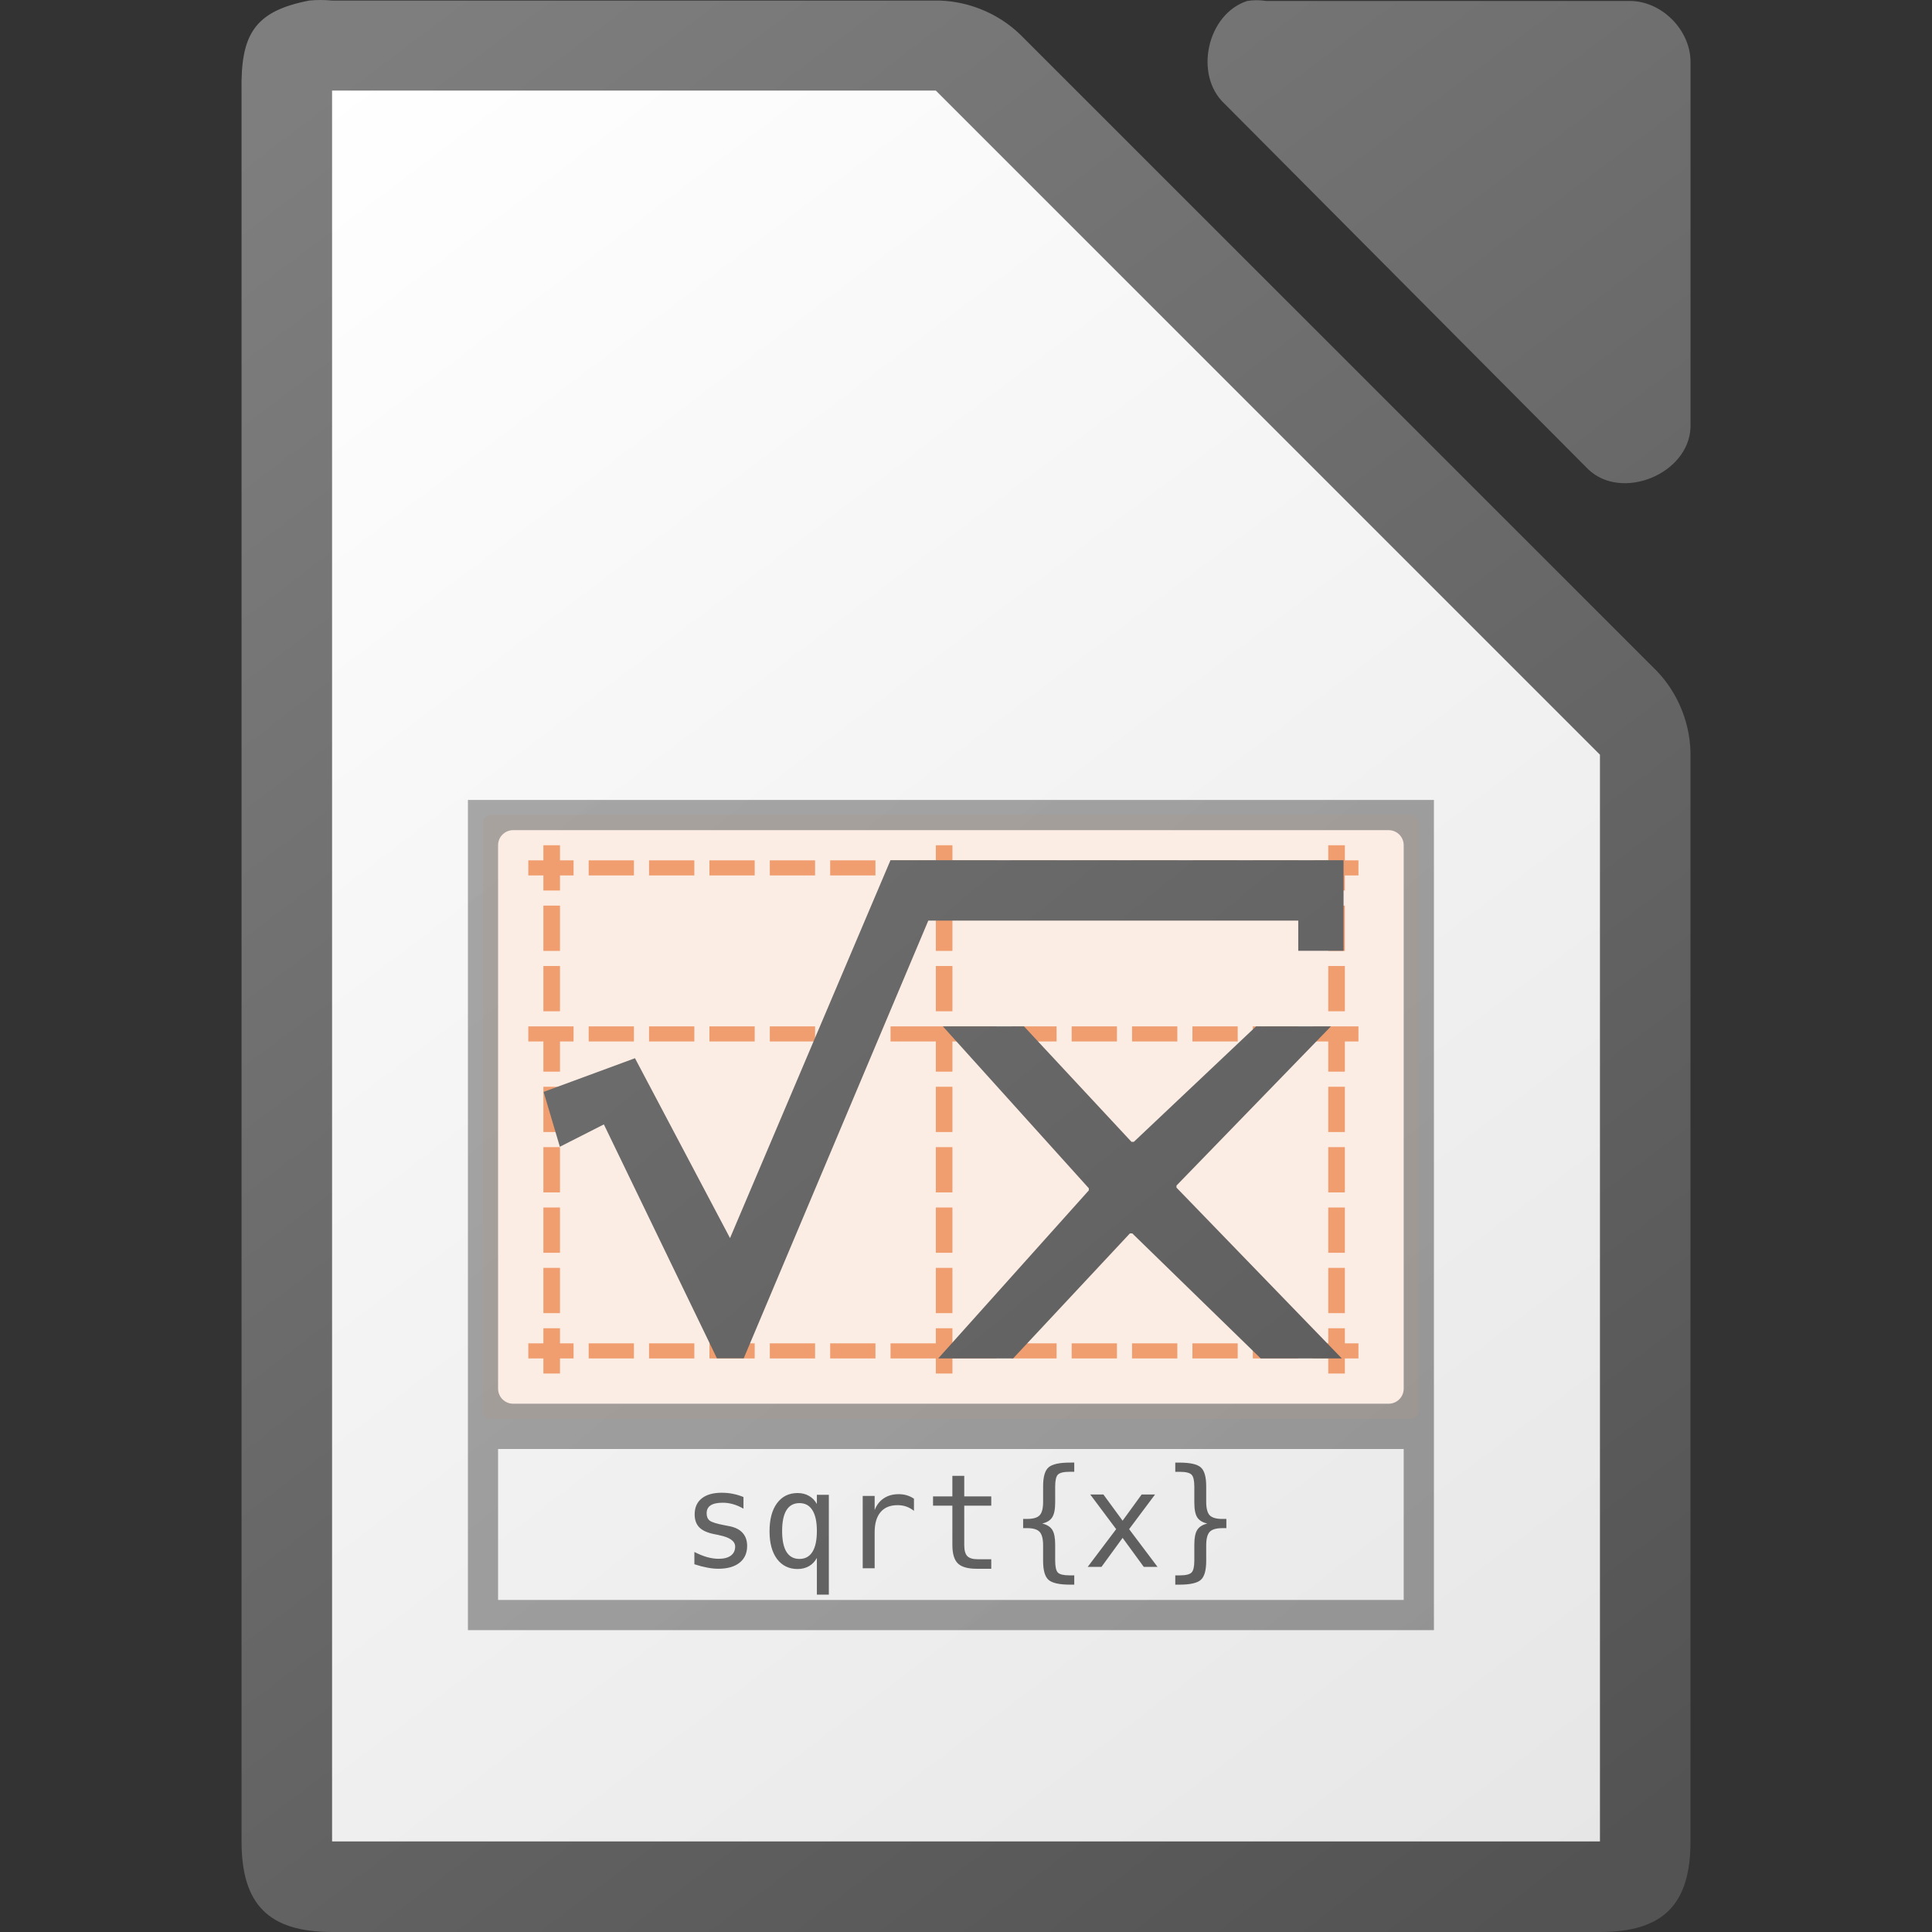
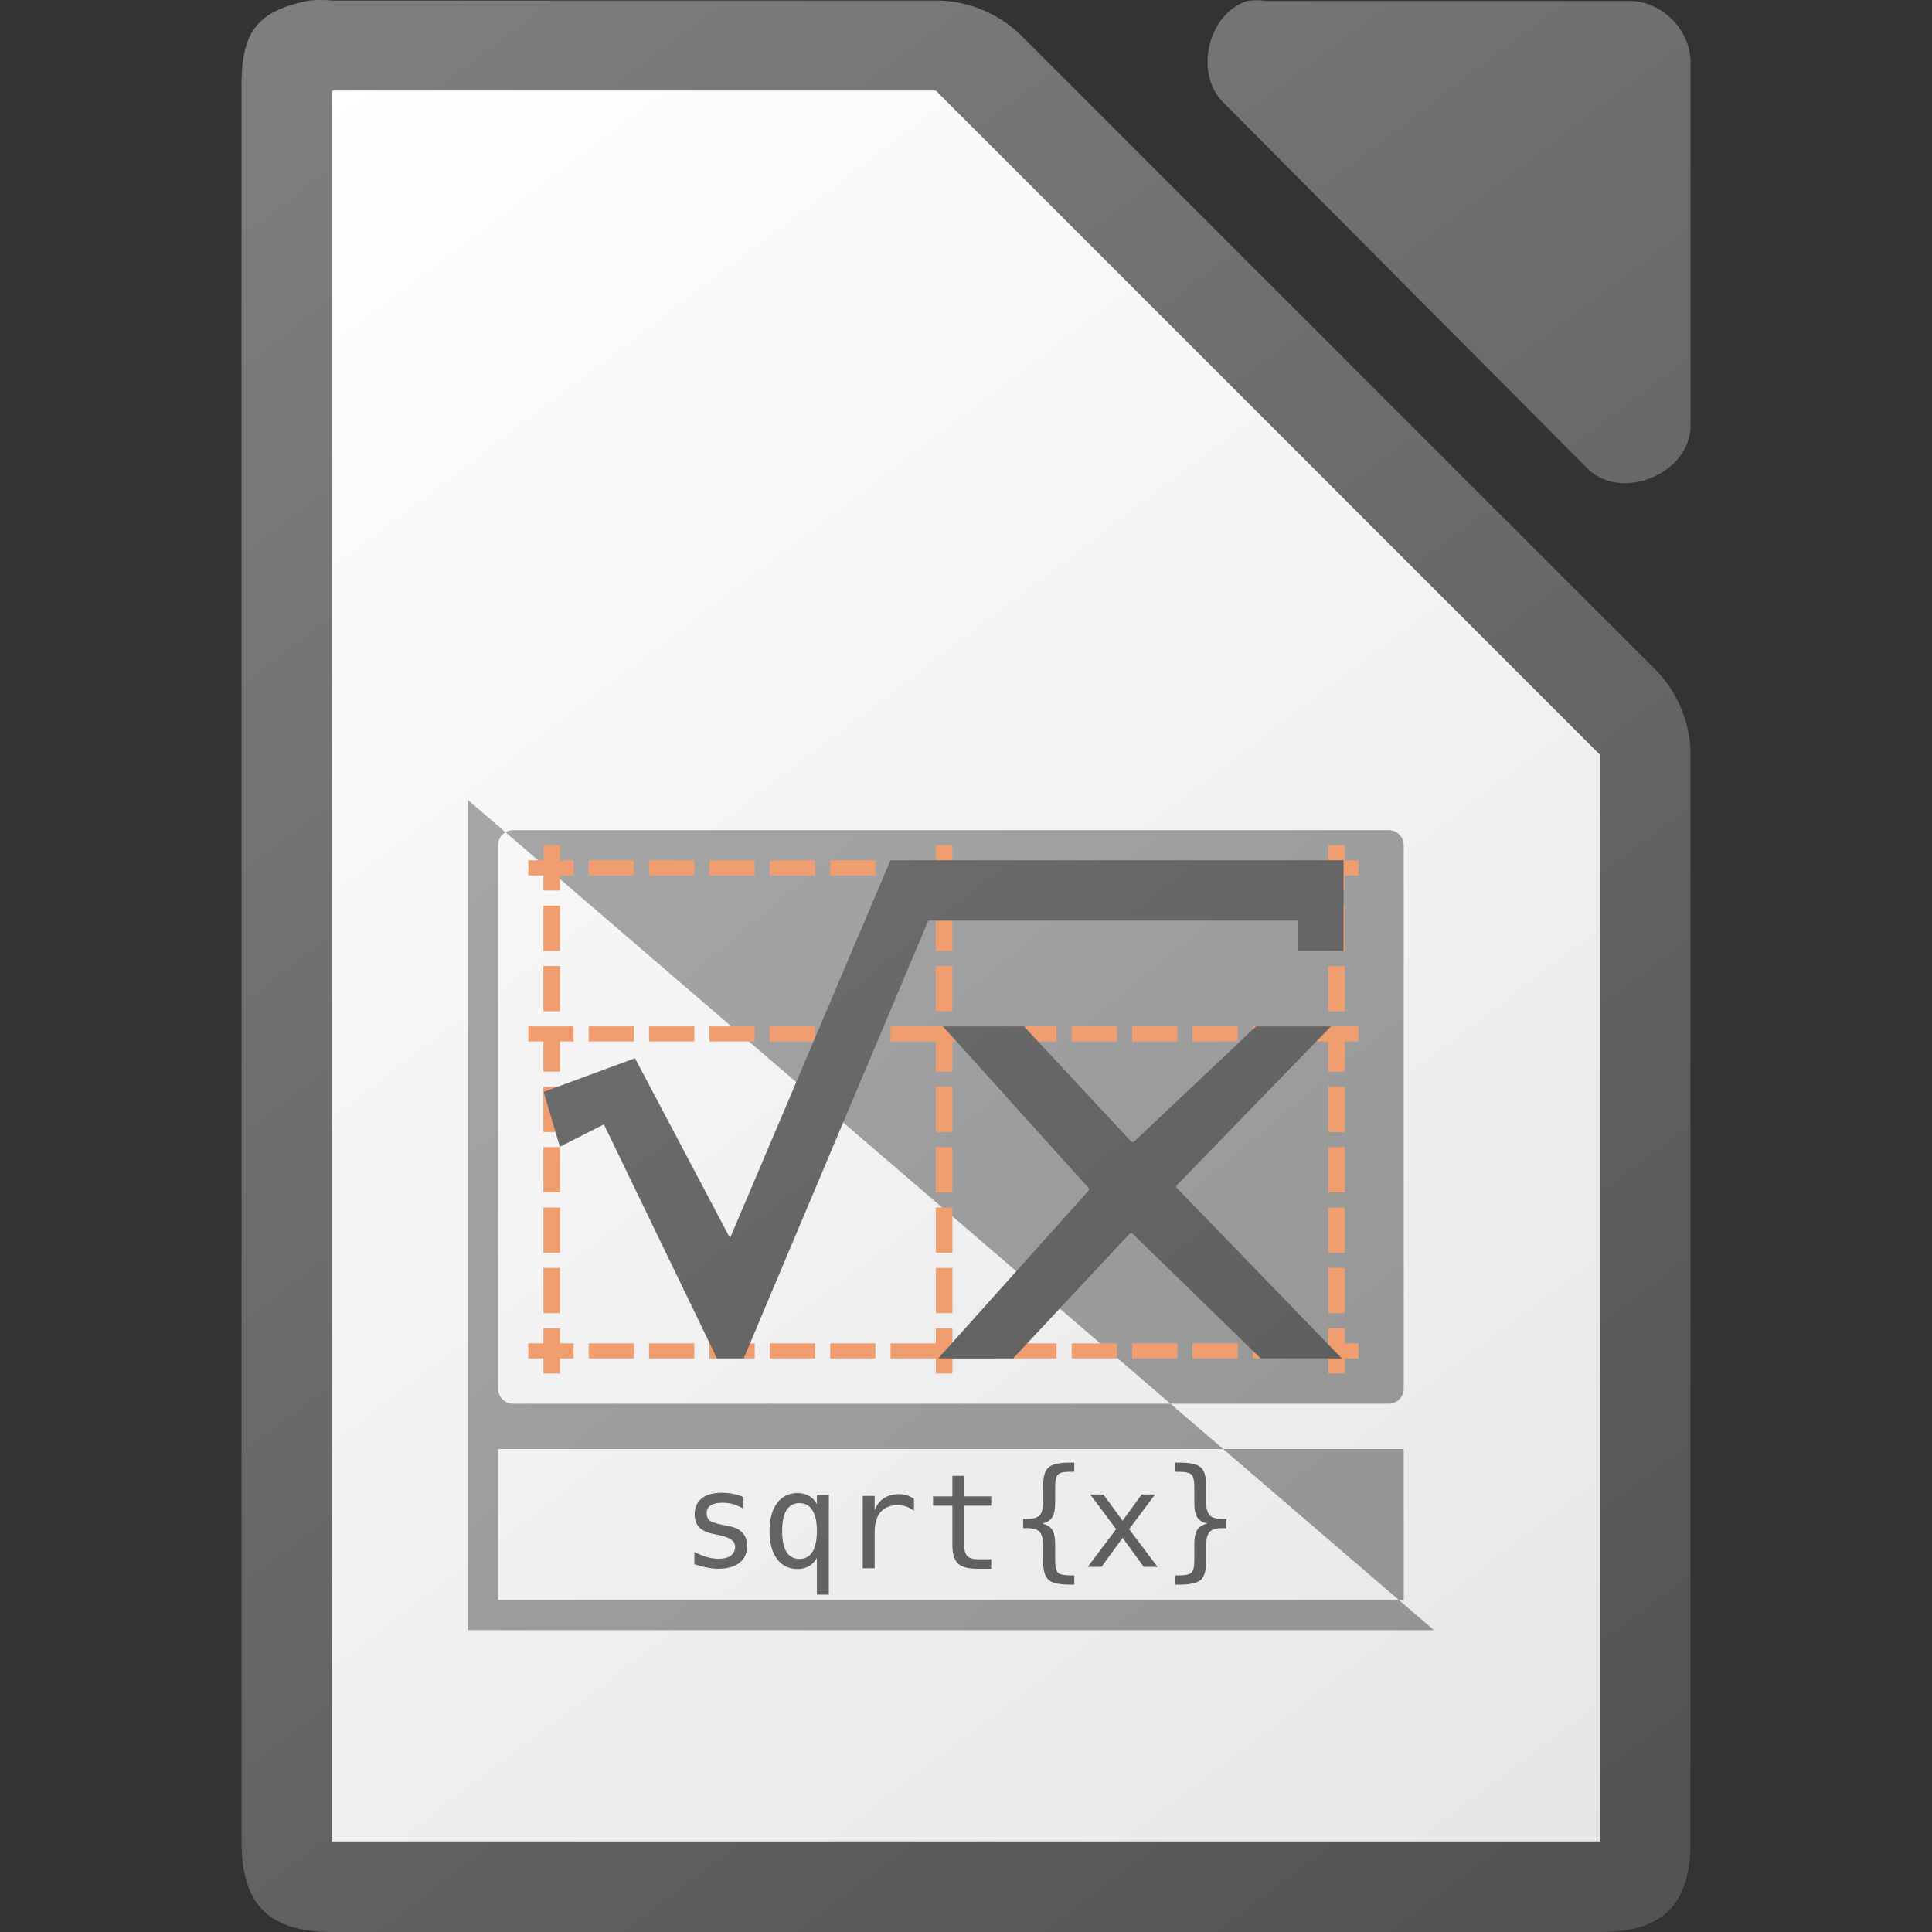
<svg xmlns="http://www.w3.org/2000/svg" xmlns:xlink="http://www.w3.org/1999/xlink" viewBox="0 0 128 128">
  <rect x="0" y="0" width="128" height="128" fill="#333333" stroke="none" />
  <linearGradient id="a" gradientUnits="userSpaceOnUse" x1="117.001" x2="12.001" xlink:href="#b" y1="128" y2="-.082" />
  <linearGradient id="b">
    <stop offset="0" stop-color="#535353" />
    <stop offset="1" stop-color="#7e7e7e" />
  </linearGradient>
  <linearGradient id="c" gradientUnits="userSpaceOnUse" x1="117.001" x2="12.001" xlink:href="#b" y1="128" y2="-.004" />
  <linearGradient id="d" gradientUnits="userSpaceOnUse" x1="108.001" x2="20.001" y1="122" y2="6">
    <stop offset="0" stop-color="#e6e6e6" />
    <stop offset="1" stop-color="#fff" />
  </linearGradient>
  <linearGradient id="e" gradientTransform="matrix(8 0 0 7.998 -873.967 -7808.767)" gradientUnits="userSpaceOnUse" x1="122.75" x2="111.75" xlink:href="#b" y1="991.621" y2="977.117" />
  <path d="m21.253-0c-.25 0-.501.011-.75.035-3.667.7-4.566 2.266-4.5 5.998v115.969c0 4.188 1.811 5.998 6 5.998h83.998c4.189-0 5.998-1.811 5.998-5.998v-71.818c.048-2.112-.78-4.23-2.25-5.748l-42.16-42.15c-1.518-1.469-3.638-2.299-5.75-2.25h-39.836c-.249-.024-.5-.035-.75-.035zm62.01.014c-.21 0-.419.017-.627.049-2.662.853-3.558 4.905-1.506 6.811l24.096 24.221c2.226 2.122 6.658.306 6.775-2.775v-24.221c-0-2.114-1.913-4.035-4.016-4.035h-24.094c-.208-.032-.419-.049-.629-.049z" fill="url(#e)" />
  <path d="m22.001 6v116h84v-72l-44-44z" fill="url(#d)" />
-   <rect fill="#fcede4" height="40" rx=".508" width="62" x="32.001" y="54" />
-   <path d="m31.001 53v41 14h64v-14-41zm2.998 2h58c .554 0 1.0.446 1 1v36c0 .554-.446 1-1 1h-58c-.554 0-1-.446-1-1v-36c0-.554.446-1 1-1zm-1 41h60v10h-60z" fill="url(#c)" opacity=".6" />
+   <path d="m31.001 53v41 14h64zm2.998 2h58c .554 0 1.0.446 1 1v36c0 .554-.446 1-1 1h-58c-.554 0-1-.446-1-1v-36c0-.554.446-1 1-1zm-1 41h60v10h-60z" fill="url(#c)" opacity=".6" />
  <path d="m36.001 56v1h-1v1h1v1h1.1v-1h .9v-1h-.9v-1zm26 0v1h-3v1h3v1h1.1v-1h2.9v-1h-2.9v-1zm26 0v1h-1v1h1v1h1.1v-1h .9v-1h-.9v-1zm-49 1v1h3v-1zm4 0v1h3v-1zm4 0v1h3v-1zm4 0v1h3v-1zm4 0v1h3v-1zm12 0v1h3v-1zm4 0v1h3v-1zm4 0v1h3v-1zm4 0v1h3v-1zm4 0v1h3v-1zm-47 3v3h1.1v-3zm26 0v3h1.1v-3zm26 0v3h1.1v-3zm-52 4v3h1.1v-3zm26 0v3h1.1v-3zm26 0v3h1.1v-3zm-53 4v1h1v2h1.1v-2h .9v-1h-.9-1.1zm4 0v1h3v-1zm4 0v1h3v-1zm4 0v1h3v-1zm4 0v1h3v-1zm4 0v1h3v-1zm4 0v1h3v2h1.1v-2h2.9v-1h-2.9-.1-1-3zm8 0v1h3v-1zm4 0v1h3v-1zm4 0v1h3v-1zm4 0v1h3v-1zm4 0v1h3v-1zm4 0v1h1v2h1.1v-2h .9v-1h-.9-1.1zm-51 4v3h1.1v-3zm26 0v3h1.1v-3zm26 0v3h1.1v-3zm-52 4v3h1.1v-3zm26 0v3h1.1v-3zm26 0v3h1.1v-3zm-52 4v3h1.1v-3zm26 0v3h1.1v-3zm26 0v3h1.1v-3zm-52 4v3h1.1v-3zm26 0v3h1.1v-3zm26 0v3h1.1v-3zm-52 4v1h-1v1h1v1h1.1v-1h .9v-1h-.9v-1zm26 0v1h-3v1h3v1h1.1v-1h2.9v-1h-2.9v-1zm26 0v1h-1v1h1v1h1.1v-1h .9v-1h-.9v-1zm-49 1v1h3v-1zm4 0v1h3v-1zm4 0v1h3v-1zm4 0v1h3v-1zm4 0v1h3v-1zm12 0v1h3v-1zm4 0v1h3v-1zm4 0v1h3v-1zm4 0v1h3v-1zm4 0v1h3v-1z" fill="#f09e6f" />
  <path d="m58.997 56.992-10.631 25.035-6.297-11.918-6.053 2.232 1.076 3.635 2.916-1.482 7.49 15.498h1.775l12.23-29h24.51v2h3.002v-6h-30.018zm3.471 11.008 9.67 10.727v.137l-9.98 11.137h4.961l7.742-8.287h.154l8.512 8.287h5.373l-10.955-11.318v-.137l10.232-10.545h-4.961l-8.098 7.65h-.154l-7.121-7.65zm8.43 28.9c-.711 0-1.185.105-1.428.316-.24.208-.361.627-.361 1.258v1.027c-0.0.428-.075.724-.227.887-.151.163-.428.244-.83.244h-.266v.611h.266c.4 0 .675.083.826.248.154.166.23.464.23.895v1.023c-0.0.631.122 1.051.361 1.262.242.211.717.316 1.428.316h.275v-.615h-.301c-.4 0-.661-.061-.783-.184-.12-.123-.18-.389-.18-.797v-1.061c0-.445-.063-.77-.191-.973-.128-.203-.351-.343-.668-.42.314-.071.534-.208.662-.41.131-.203.197-.529.197-.977v-1.061c0-.405.06-.668.18-.791.123-.125.384-.189.783-.189h.301v-.611zm6.967 0v .611h.291c.402 0.0.664.064.787.189.123.126.184.389.184.791v1.061c0 .448.065.774.193.977.131.203.354.339.668.41-.317.077-.54.217-.668.42-.129.203-.193.528-.193.973v1.061c0 .402-.061.666-.184.791-.123.125-.385.189-.787.189h-.291v.615h.266c.71 0 1.184-.105 1.424-.316.24-.211.359-.631.359-1.262v-1.023c0-.431.077-.729.229-.895.154-.165.432-.248.834-.248h.273v-.611h-.273c-.402 0-.68-.082-.834-.244-.151-.163-.229-.459-.229-.887v-1.027c0-.63-.12-1.05-.359-1.258-.24-.211-.713-.316-1.424-.316zm-14.768.879v1.361h-1.281v.613h1.281v2.602c0 .579.121.988.363 1.225.243.237.659.355 1.25.355h.963v-.631h-.887c-.334 0-.567-.069-.701-.209-.134-.14-.201-.386-.201-.74v-2.602h1.789v-.613h-1.789v-1.361zm-15.277 1.119c-.576 0-1.019.126-1.33.377-.311.248-.467.601-.467 1.061 0 .362.104.65.312.861.208.208.538.356.992.445l.295.059.035.012c.699.14 1.049.391 1.049.756 0 .254-.096.453-.287.596-.191.14-.461.209-.809.209-.24 0-.495-.037-.764-.111-.268-.077-.548-.191-.842-.342v.814c.302.1.582.172.842.221.26.051.509.078.746.078.599 0 1.068-.133 1.404-.398.337-.268.504-.64.504-1.113 0-.357-.1-.647-.303-.869-.2-.223-.496-.369-.887-.443l-.316-.061c-.522-.1-.849-.203-.98-.309-.131-.106-.197-.265-.197-.479 0-.237.088-.413.262-.527.177-.117.444-.176.801-.176.237 0 .469.034.697.1.228.066.454.164.68.295v-.77-.002c-.228-.094-.46-.165-.697-.211-.237-.049-.483-.072-.74-.072zm5.021.02c-.576 0-1.03.224-1.361.672-.331.448-.496 1.068-.496 1.861 0 .779.165 1.391.496 1.836.334.442.788.664 1.361.664.288 0 .541-.064.758-.189.22-.128.393-.31.521-.547v2.436h.793v-6.617h-.793v.611c-.131-.237-.306-.416-.525-.539-.217-.125-.469-.188-.754-.188zm6.684.076c-.374 0-.699.091-.973.273-.271.18-.472.44-.604.779v-.938h-.791v4.793h.791v-2.383c0-.582.131-1.028.391-1.336.26-.308.634-.461 1.125-.461.208 0 .4.03.574.09.174.06.345.154.514.285v-.803c-.154-.103-.316-.18-.484-.229-.168-.049-.349-.072-.543-.072zm12.707.021 1.717 2.295-1.885 2.5h.912l1.4-1.922 1.402 1.922h.912l-1.883-2.5 1.717-2.295h-.887l-1.262 1.734-1.271-1.734zm-19.266.57c.38-0.0.665.157.859.471.197.311.295.769.295 1.377 0 .608-.098 1.069-.295 1.383-.194.311-.48.467-.859.467s-.667-.156-.861-.467c-.191-.311-.287-.772-.287-1.383 0-.611.096-1.07.287-1.381.194-.311.482-.467.861-.467z" fill="url(#a)" />
</svg>